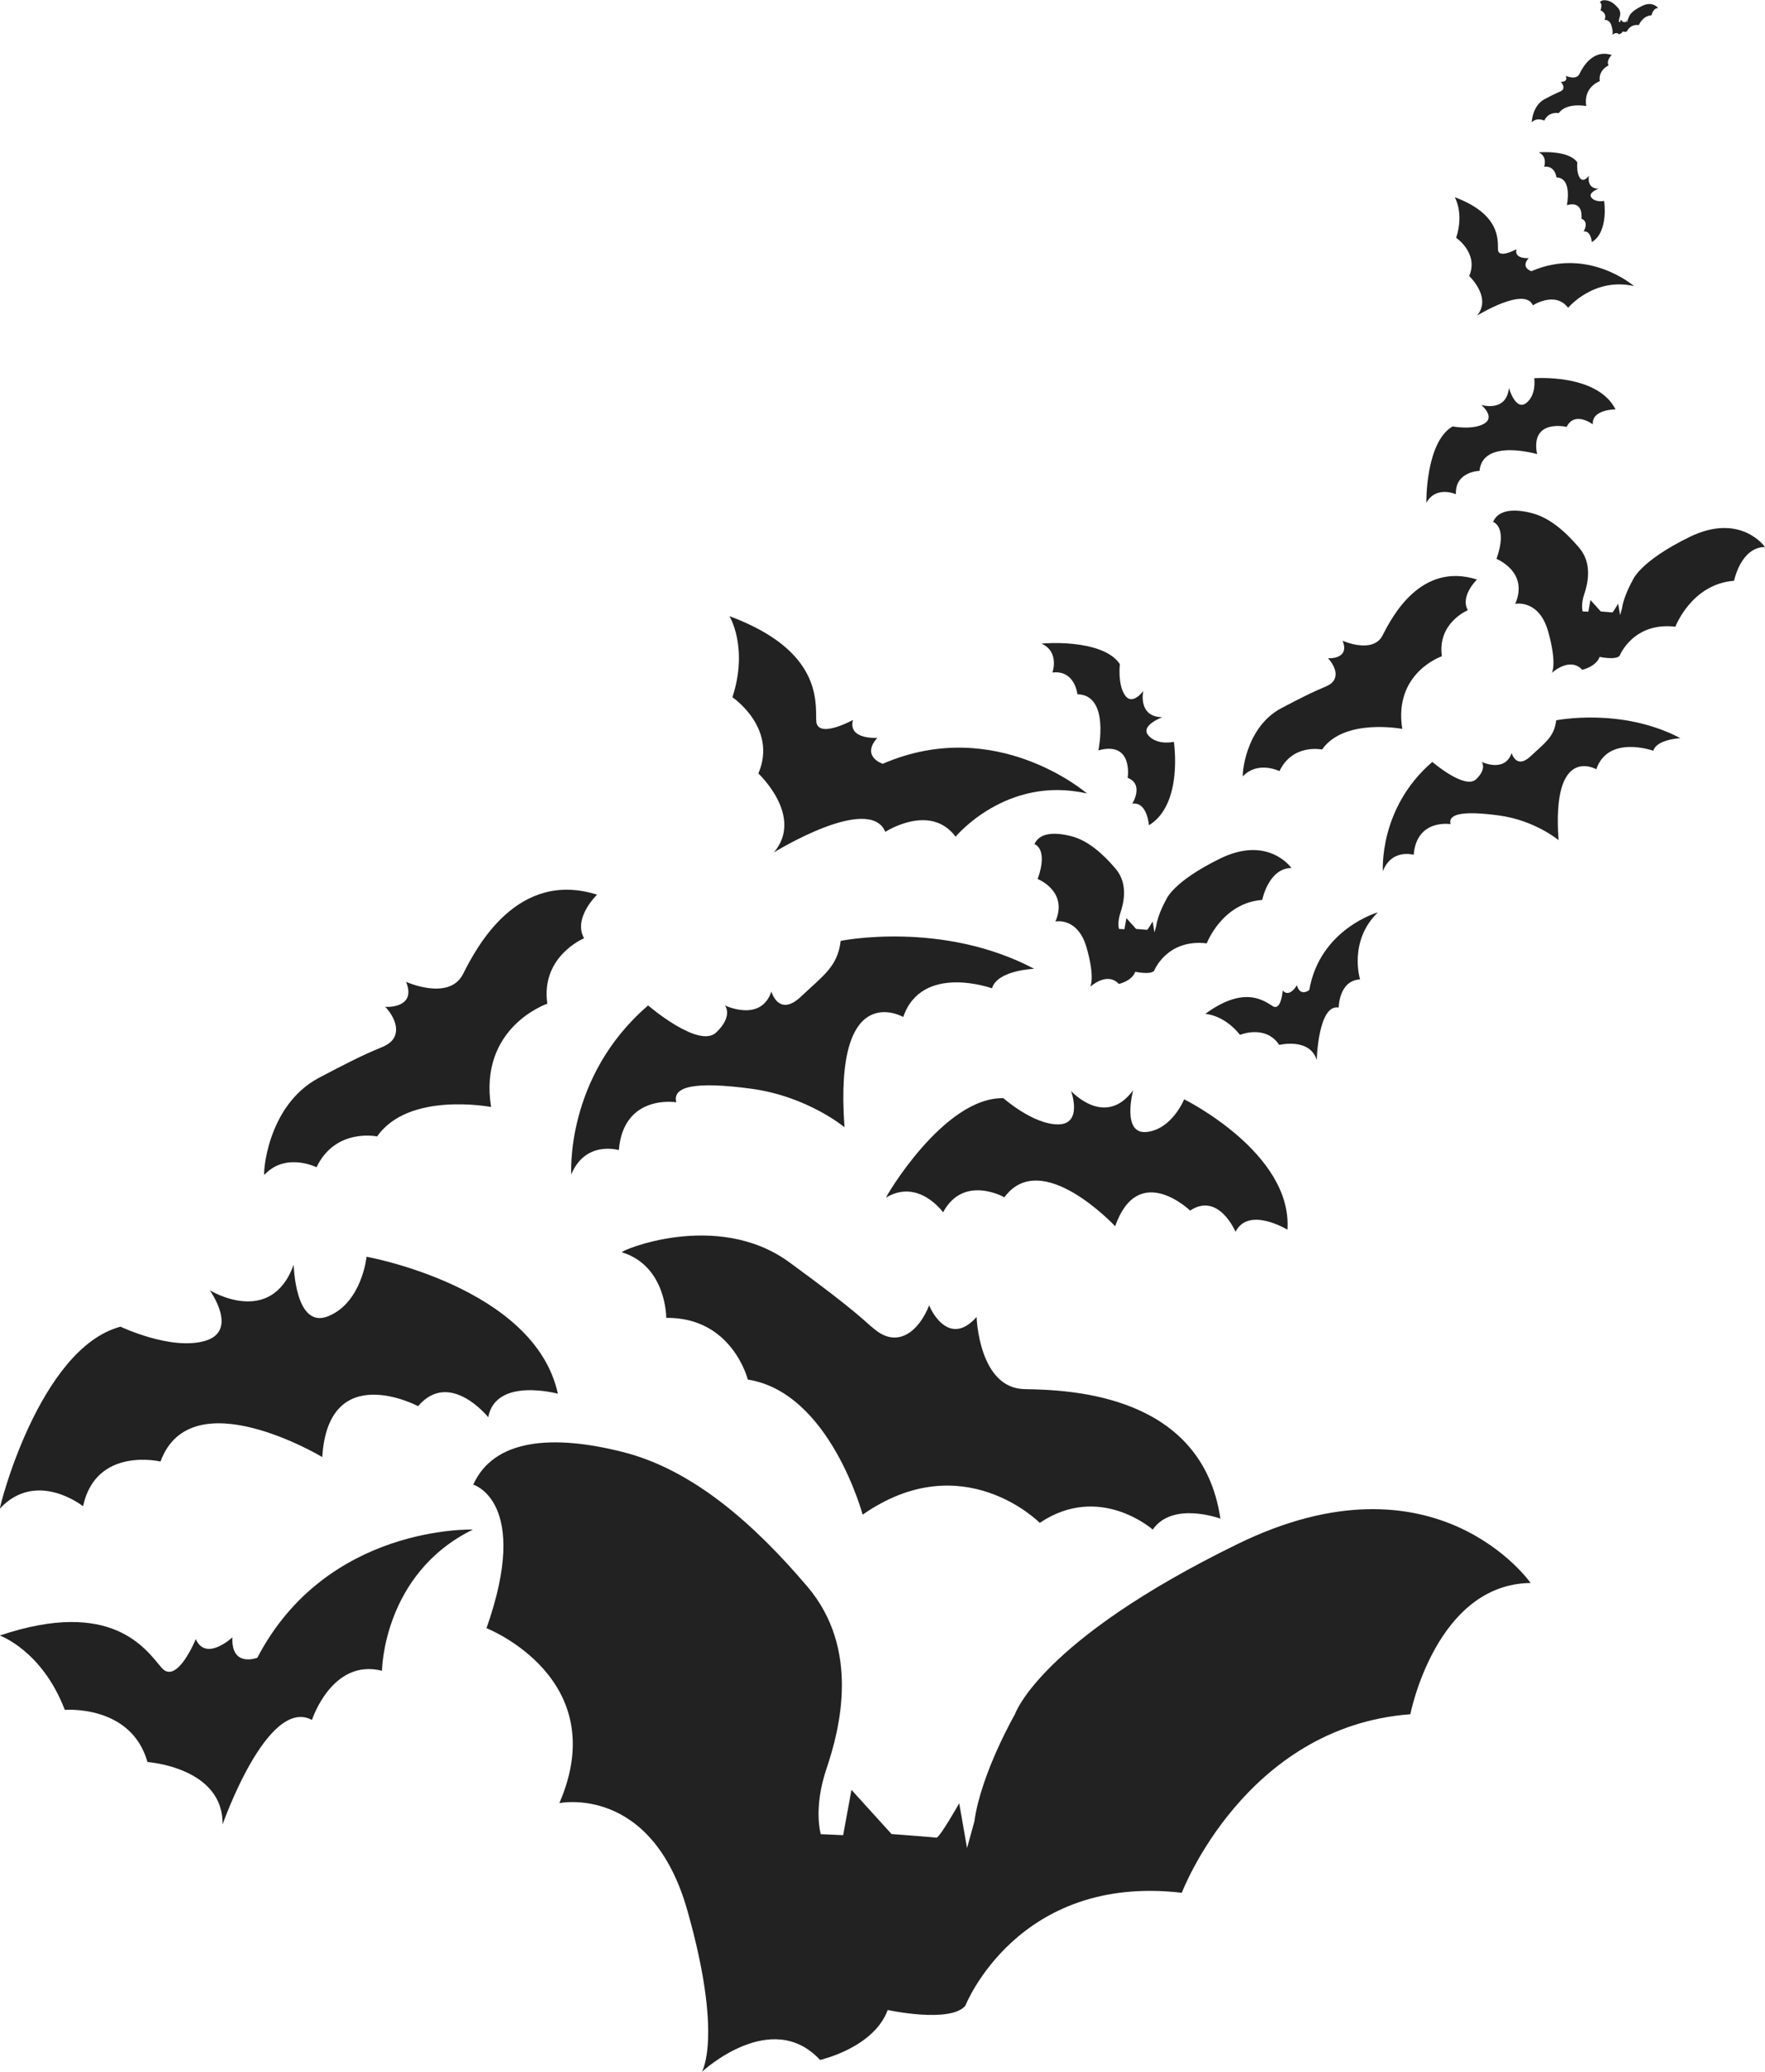
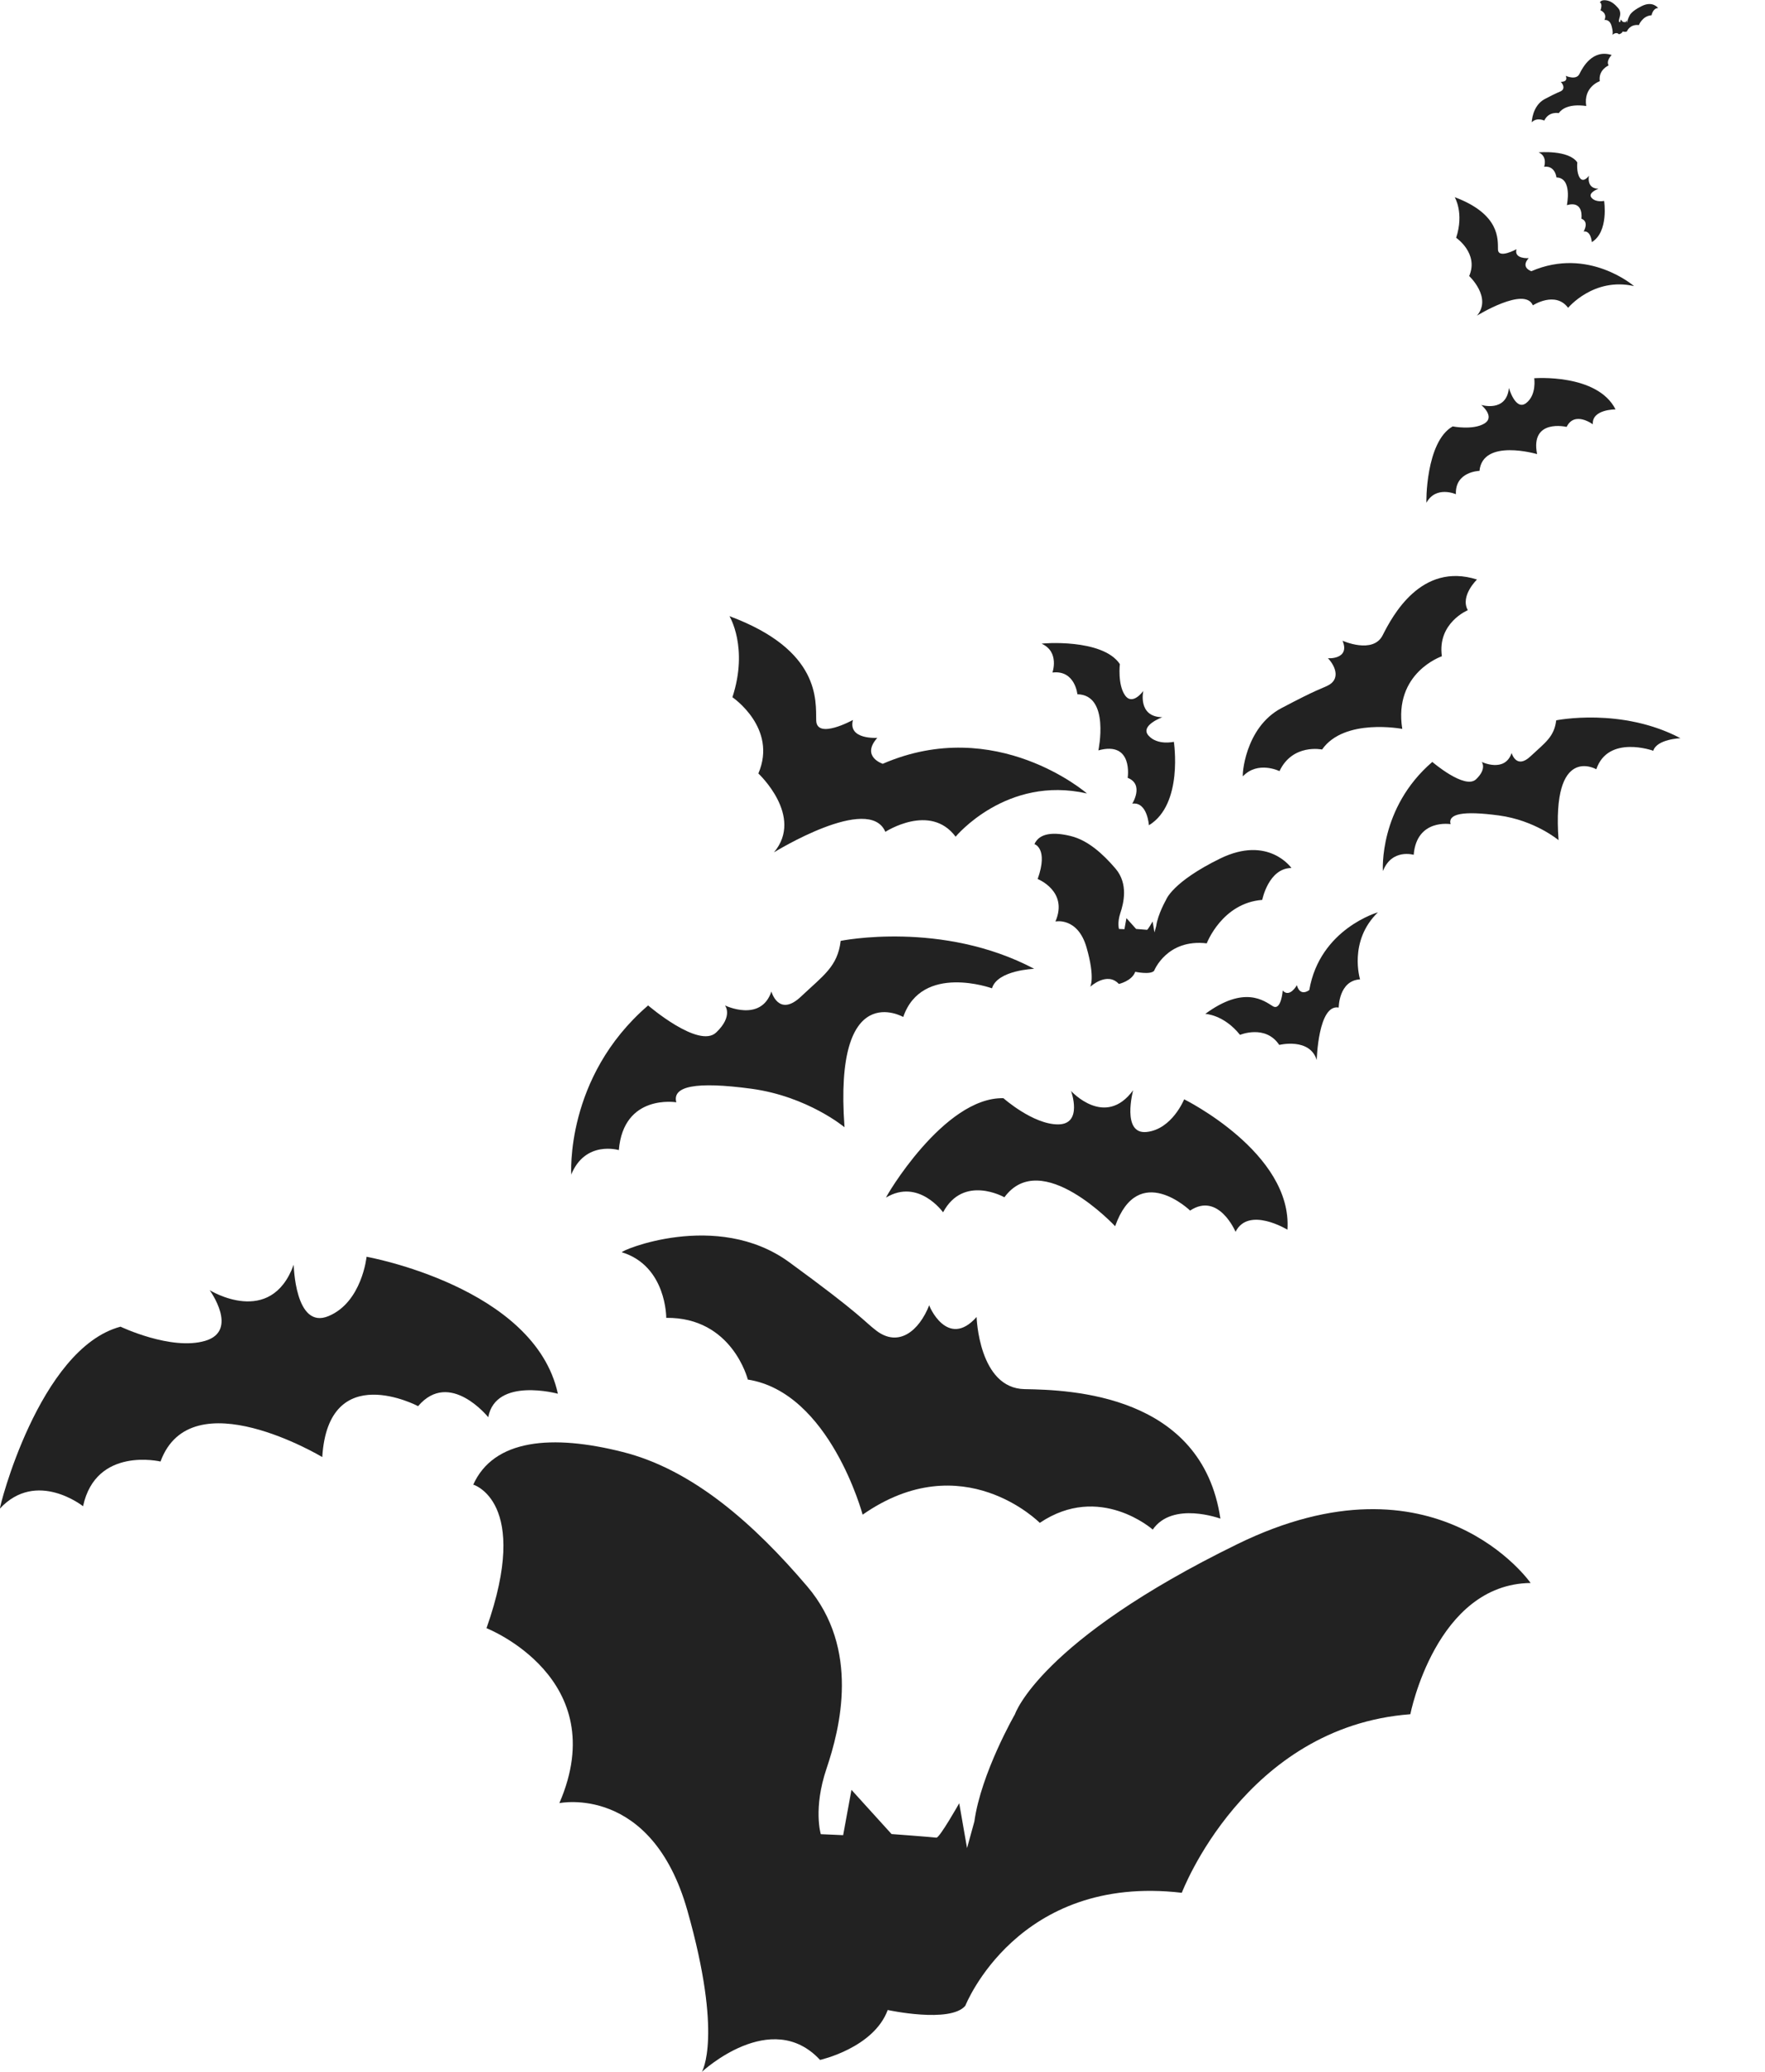
<svg xmlns="http://www.w3.org/2000/svg" id="Layer_1" viewBox="0 0 142.18 166.84" fill="#222">
  <defs />
  <path className="cls-1" d="M83.33,67.98s1.14,.33,.26,2.81c0,0,2.49,.98,1.43,3.42,0,0,1.8-.38,2.51,2.1s.29,3.16,.29,3.16c0,0,1.36-1.26,2.31-.23,0,0,1.05-.23,1.32-.98,0,0,1.22,.26,1.52-.08,0,0,1.02-2.59,4.24-2.21,0,0,1.23-3.25,4.47-3.5,0,0,.5-2.55,2.35-2.57,0,0-1.85-2.66-5.74-.76-3.88,1.9-4.36,3.33-4.36,3.33,0,0-.66,1.15-.79,2.1l-.14,.52-.15-.88s-.39,.68-.45,.67-.88-.07-.88-.07l-.78-.87-.16,.89-.44-.02s-.15-.5,.11-1.28c.26-.78,.66-2.34-.38-3.57-1.04-1.22-2.24-2.29-3.61-2.63s-2.53-.26-2.93,.65Z" />
-   <path className="cls-1" d="M120.27,42.03s1.21,.35,.28,2.98c0,0,2.63,1.04,1.51,3.62,0,0,1.91-.4,2.65,2.22s.3,3.34,.3,3.34c0,0,1.43-1.34,2.45-.25,0,0,1.11-.25,1.4-1.04,0,0,1.29,.28,1.61-.09,0,0,1.08-2.74,4.49-2.34,0,0,1.3-3.44,4.73-3.7,0,0,.53-2.7,2.49-2.72,0,0-1.96-2.81-6.07-.81-4.11,2.01-4.61,3.53-4.61,3.53,0,0-.7,1.22-.84,2.22l-.15,.55-.16-.93s-.41,.72-.47,.71-.93-.08-.93-.08l-.83-.92-.17,.94-.46-.02s-.16-.53,.12-1.36,.7-2.48-.4-3.77c-1.1-1.29-2.37-2.42-3.82-2.79-1.45-.37-2.67-.27-3.1,.68Z" />
  <path className="cls-1" d="M128.87,.19s.26,.07,.06,.64c0,0,.57,.22,.32,.78,0,0,.41-.09,.57,.48s.06,.72,.06,.72c0,0,.31-.29,.53-.05,0,0,.24-.05,.3-.22,0,0,.28,.06,.35-.02,0,0,.23-.59,.96-.5,0,0,.28-.74,1.02-.79,0,0,.11-.58,.53-.58,0,0-.42-.6-1.3-.17s-.99,.76-.99,.76c0,0-.15,.26-.18,.48l-.03,.12-.03-.2s-.09,.16-.1,.15-.2-.02-.2-.02l-.18-.2-.04,.2h-.1s-.03-.12,.03-.3,.15-.53-.09-.81-.51-.52-.82-.6-.57-.06-.67,.15Z" />
  <path className="cls-1" d="M38.1,119.55s4.7,1.34,1.09,11.57c0,0,10.23,4.02,5.87,14.09,0,0,7.42-1.55,10.31,8.64,2.89,10.19,1.17,13,1.17,13,0,0,5.58-5.2,9.52-.96,0,0,4.32-.96,5.45-4.02,0,0,5.03,1.09,6.25-.34,0,0,4.19-10.65,17.44-9.1,0,0,5.07-13.37,18.41-14.38,0,0,2.05-10.48,9.69-10.57,0,0-7.63-10.94-23.6-3.14-15.97,7.8-17.94,13.71-17.94,13.71,0,0-2.73,4.74-3.27,8.64l-.59,2.14-.63-3.61s-1.59,2.81-1.84,2.77-3.61-.29-3.61-.29l-3.23-3.56-.67,3.65-1.8-.08s-.63-2.05,.46-5.28c1.09-3.23,2.73-9.64-1.55-14.67-4.28-5.03-9.22-9.41-14.87-10.83-5.65-1.43-10.4-1.06-12.05,2.66Z" />
  <path className="cls-1" d="M100.13,62.52c-.09,.09,.1-3.91,3.09-5.49,2.99-1.58,3.21-1.55,3.74-1.82,.95-.47,.72-1.44,.01-2.21-.02,.03,1.81,.12,1.18-1.4,0,0,2.45,1.1,3.23-.44,.78-1.54,3.09-5.92,7.6-4.49,0,0-1.38,1.32-.74,2.47,0,0-2.47,1.02-2.09,3.71,0,0-3.91,1.32-3.19,5.85,0,0-4.67-.9-6.46,1.66,0,0-2.37-.5-3.43,1.74,0,0-1.74-.86-2.95,.42Z" />
  <path className="cls-1" d="M123.39,9.85s.03-1.34,1.06-1.88,1.1-.53,1.28-.62c.32-.16,.25-.49,0-.76,0,0,.62,.04,.4-.48,0,0,.84,.38,1.1-.15s1.06-2.02,2.6-1.53c0,0-.47,.45-.25,.84,0,0-.84,.35-.71,1.27,0,0-1.34,.45-1.09,2,0,0-1.6-.31-2.21,.57,0,0-.81-.17-1.17,.6,0,0-.6-.29-1.01,.14Z" />
-   <path className="cls-1" d="M21.3,94.61c-.12,.13,.14-5.56,4.39-7.81,4.25-2.25,4.56-2.21,5.32-2.58,1.35-.67,1.03-2.04,.02-3.15-.03,.04,2.58,.18,1.68-2,0,0,3.48,1.57,4.59-.63s4.39-8.41,10.8-6.39c0,0-1.97,1.88-1.05,3.51,0,0-3.51,1.45-2.96,5.27,0,0-5.56,1.88-4.53,8.32,0,0-6.64-1.28-9.18,2.37,0,0-3.36-.71-4.88,2.48,0,0-2.48-1.23-4.19,.6Z" />
  <path className="cls-1" d="M50.1,100.85c-.26-.08,7.63-3.47,13.48,.8,5.85,4.27,5.99,4.73,7,5.5,1.8,1.38,3.45,.05,4.28-2.05-.08-.02,1.46,3.61,3.81,.96,0,0,.17,5.75,3.87,5.81s14.29,.41,15.77,10.43c0,0-3.85-1.43-5.45,.88,0,0-4.28-3.79-9.1-.54,0,0-6.21-6.29-14.27-.66,0,0-2.64-9.85-9.25-10.88,0,0-1.25-5.03-6.57-4.97,0,0,.03-4.17-3.57-5.28Z" />
  <path className="cls-1" d="M114.91,40.49c-.03,.06-.08-4.91,2.11-6.15,0,0,1.64,.32,2.55-.23s-.25-1.5-.25-1.5c0,0,2.04,.63,2.23-1.37,0,0,.53,1.88,1.39,1.22s.65-2,.65-2c0,0,5.08-.4,6.55,2.51,0,0-1.92-.02-1.83,1.2,0,0-1.47-1.1-2.11,.21,0,0-2.95-.7-2.38,2.19,0,0-4.38-1.29-4.64,1.35,0,0-1.98,.04-1.9,1.88,0,0-1.62-.72-2.38,.7Z" />
  <path className="cls-1" d="M83.92,51.84c-.06-.03,4.89-.45,6.29,1.64,0,0-.19,1.66,.42,2.52s1.47-.36,1.47-.36c0,0-.48,2.09,1.53,2.12,0,0-1.83,.67-1.11,1.48s2.04,.5,2.04,.5c0,0,.78,5.03-2.01,6.72,0,0-.12-1.91-1.34-1.74,0,0,.98-1.55-.37-2.08,0,0,.47-2.99-2.36-2.21,0,0,.95-4.47-1.69-4.52,0,0-.19-1.97-2.01-1.75,0,0,.59-1.67-.87-2.32Z" />
  <path className="cls-1" d="M123.95,12.27s2.41-.22,3.11,.81c0,0-.09,.82,.21,1.25s.73-.18,.73-.18c0,0-.24,1.03,.76,1.05,0,0-.9,.33-.55,.73s1.01,.25,1.01,.25c0,0,.39,2.48-.99,3.32,0,0-.06-.94-.66-.86,0,0,.48-.77-.18-1.03,0,0,.23-1.48-1.17-1.09,0,0,.47-2.2-.84-2.23,0,0-.09-.97-.99-.86,0,0,.29-.83-.43-1.15Z" />
  <path className="cls-1" d="M0,121.48c-.12,.13,3.13-12.89,9.71-14.64,0,0,4.08,1.95,6.82,1.14s.36-4.08,.36-4.08c0,0,4.91,3.05,6.77-2.05,0,0,.1,5.26,2.8,4.14,2.7-1.12,3.07-4.78,3.07-4.78,0,0,13.54,2.42,15.41,11.03,0,0-5-1.37-5.61,1.89,0,0-3.11-3.87-5.65-.89,0,0-7.23-3.83-7.72,4.1,0,0-10.57-6.35-13.03,.36,0,0-5.2-1.24-6.24,3.6,0,0-3.75-2.98-6.7,.19Z" />
  <path className="cls-1" d="M71.38,96.44c-.11,.07,4.64-8.11,9.45-8,0,0,2.39,2.12,4.41,2.11s1.04-2.69,1.04-2.69c0,0,2.74,3.03,5-.06,0,0-.96,3.58,1.09,3.36s3.02-2.63,3.02-2.63c0,0,8.73,4.31,8.32,10.5,0,0-3.13-1.91-4.18,.17,0,0-1.36-3.23-3.66-1.71,0,0-4.17-4.02-6.04,1.26,0,0-5.95-6.38-8.92-2.33,0,0-3.29-1.87-4.94,1.21,0,0-1.97-2.76-4.59-1.19Z" />
  <path className="cls-1" d="M117.18,15.87s.78,1.27,.12,3.28c0,0,1.84,1.25,1.05,3.08,0,0,1.86,1.73,.63,3.19,0,0,3.85-2.38,4.5-.83,0,0,1.81-1.18,2.84,.2,0,0,2.06-2.49,5.31-1.75,0,0-3.67-3.19-8.27-1.2,0,0-.9-.28-.22-1.05,0,0-1.2,.09-.98-.72,0,0-1.47,.81-1.49,.02s.2-2.84-3.51-4.22Z" />
  <path className="cls-1" d="M97.08,81.65s1.49,.04,2.81,1.69c0,0,2.05-.86,3.16,.81,0,0,2.46-.61,3.02,1.22,0,0,.11-4.53,1.77-4.23,0,0,0-2.17,1.72-2.27,0,0-.96-3.08,1.44-5.4,0,0-4.68,1.33-5.53,6.26,0,0-.73,.59-1-.39,0,0-.58,1.05-1.14,.43,0,0-.12,1.67-.8,1.26s-2.27-1.72-5.45,.63Z" />
-   <path className="cls-1" d="M0,131.72s3.39,1.2,5.22,5.98c0,0,5.35-.45,6.66,4.2,0,0,6.12,.42,6.05,5.03,0,0,3.61-10.34,7.2-8.42,0,0,1.61-4.98,5.64-3.96,0,0,.07-7.81,7.32-11.37,0,0-11.76-.41-17.36,10.32,0,0-2.12,.83-2.01-1.64,0,0-2.13,1.99-2.95,.14,0,0-1.52,3.75-2.76,2.3s-3.96-5.64-13.02-2.59Z" />
  <path className="cls-1" d="M58.76,49.62s1.55,2.52,.24,6.53c0,0,3.66,2.48,2.09,6.14,0,0,3.7,3.44,1.26,6.35,0,0,7.66-4.74,8.97-1.65,0,0,3.61-2.35,5.66,.39,0,0,4.09-4.96,10.58-3.48,0,0-7.31-6.35-16.45-2.39,0,0-1.78-.57-.44-2.09,0,0-2.39,.17-1.96-1.44,0,0-2.92,1.61-2.96,.04-.04-1.57,.39-5.66-6.99-8.4Z" />
  <path className="cls-1" d="M111.4,70.13s-.35-5.05,3.98-8.77c0,0,2.62,2.25,3.52,1.4s.46-1.4,.46-1.4c0,0,1.86,.9,2.41-.72,0,0,.37,1.36,1.53,.26,1.16-1.09,1.9-1.55,2.06-2.89,0,0,5.25-1.07,10.01,1.44,0,0-1.9,.07-2.19,1.01,0,0-3.63-1.31-4.59,1.49,0,0-3.61-2.08-3.04,5.71,0,0-1.9-1.6-4.81-1.99-2.91-.39-4.11-.13-3.89,.7,0,0-2.73-.46-2.97,2.47,0,0-1.75-.52-2.47,1.29Z" />
  <path className="cls-1" d="M46.02,94.62s-.54-7.86,6.19-13.65c0,0,4.08,3.51,5.48,2.18,1.4-1.33,.71-2.18,.71-2.18,0,0,2.89,1.4,3.74-1.12,0,0,.58,2.11,2.38,.41s2.96-2.42,3.2-4.49c0,0,8.17-1.67,15.59,2.25,0,0-2.96,.1-3.4,1.57,0,0-5.65-2.04-7.15,2.31,0,0-5.62-3.23-4.73,8.88,0,0-2.96-2.48-7.49-3.1-4.53-.61-6.4-.2-6.06,1.09,0,0-4.25-.71-4.63,3.85,0,0-2.72-.82-3.85,2.01Z" />
</svg>